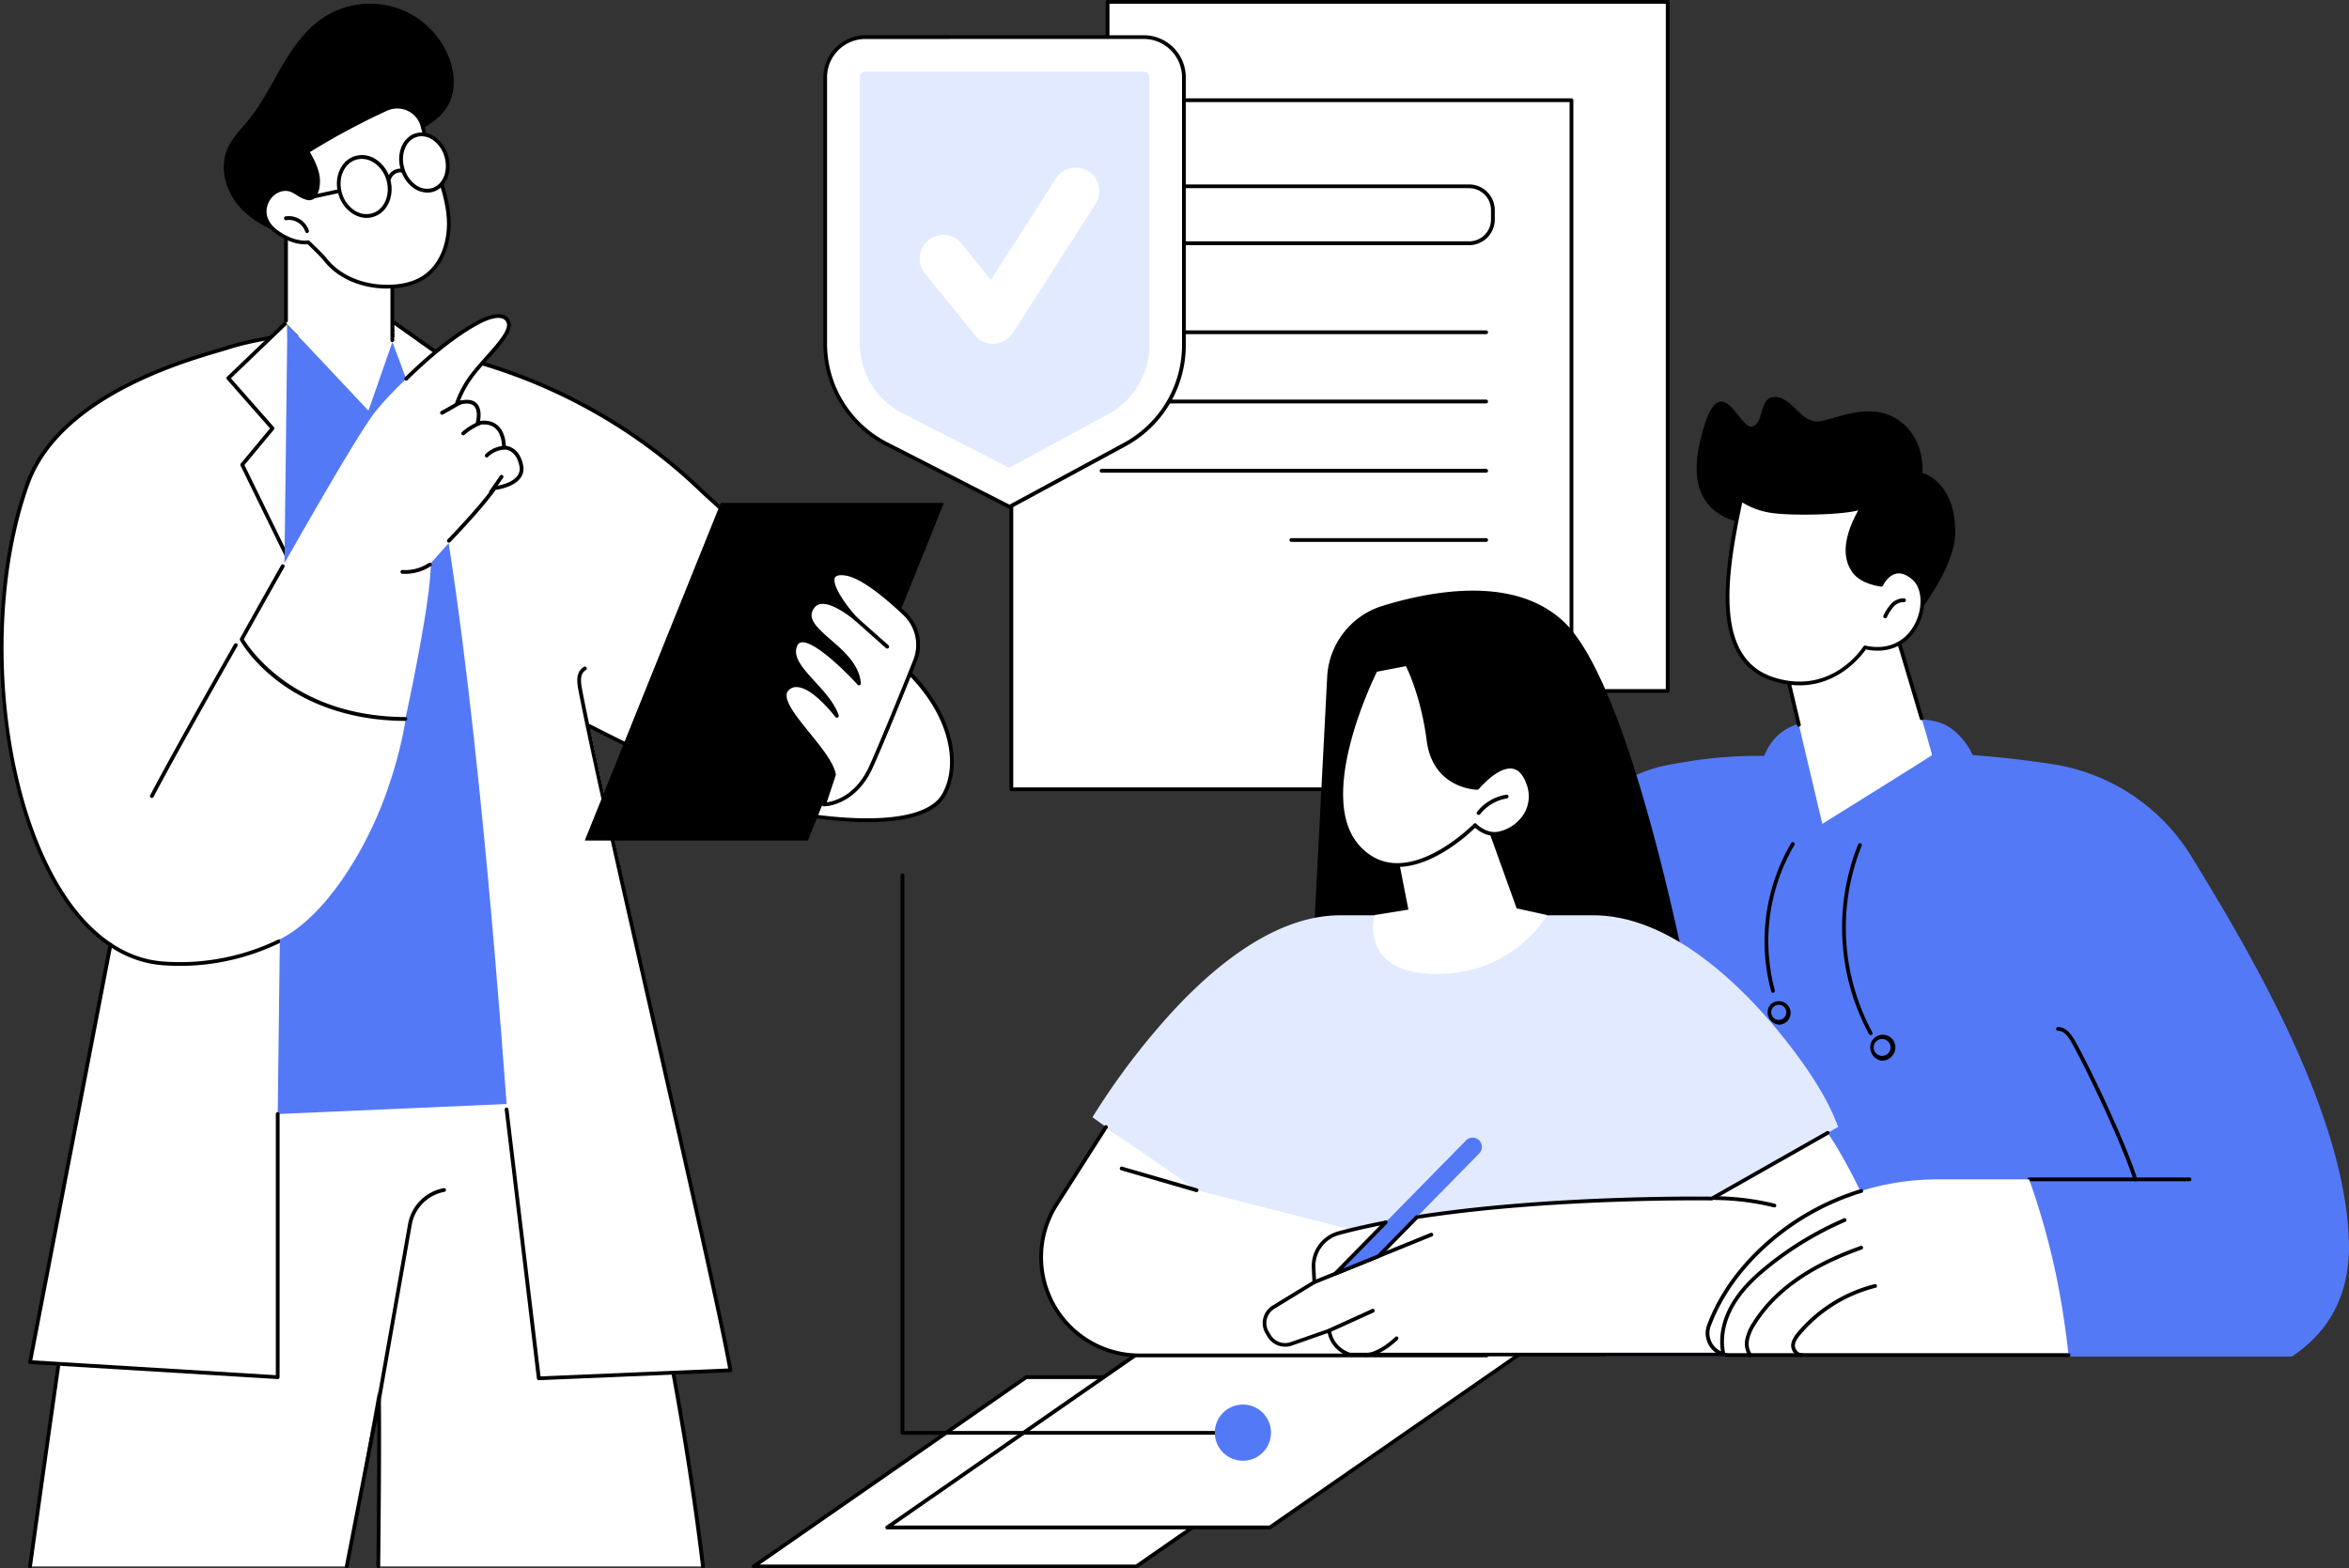
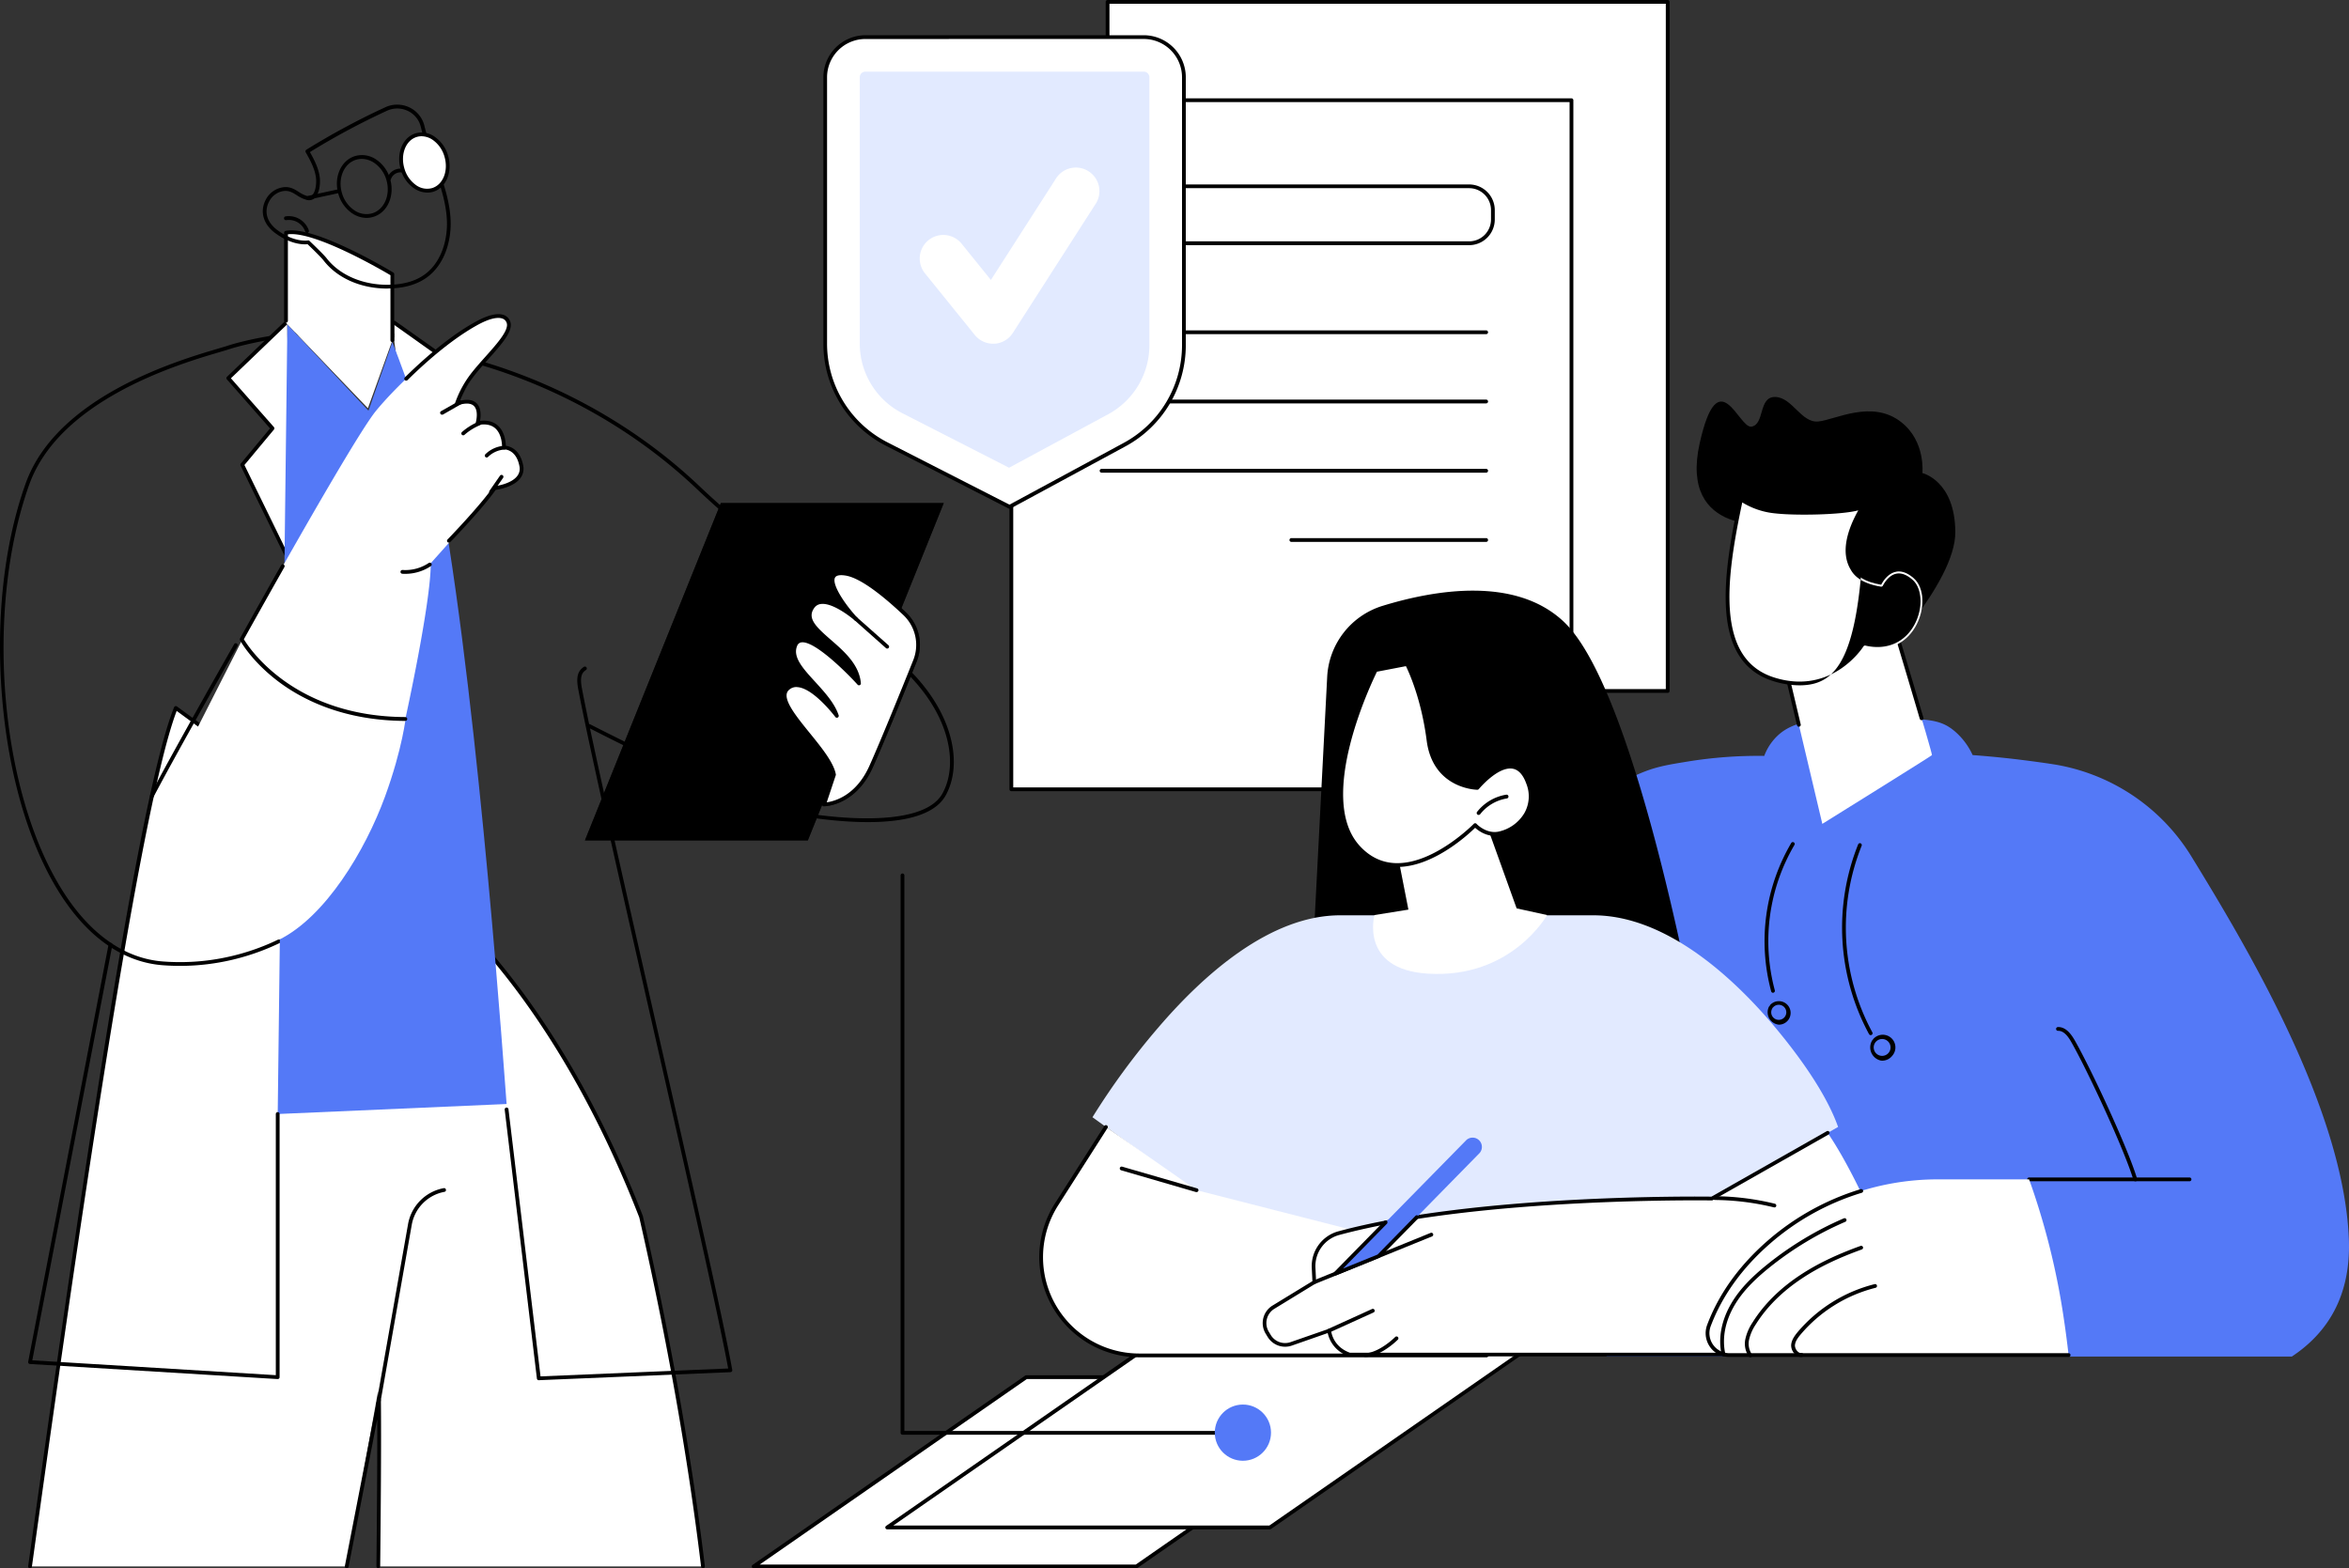
<svg xmlns="http://www.w3.org/2000/svg" viewBox="0 0 1246.02 832">
  <rect x="0" y="0" width="1246.02" height="832" fill="#333333" stroke="none" />
  <g id="b0e70bfe-124f-4e8b-968b-066825eef35d" data-name="Layer 2">
    <g id="f2a7cd24-b22e-428e-90fa-57a0b8e3ccc5" data-name="Illustration">
      <g id="a693ee69-65eb-425a-8feb-68a9c58ef272" data-name="Selling insurance">
        <rect x="587.51" y="1" width="297.11" height="365.56" transform="translate(1472.13 367.56) rotate(180)" style="fill:#fff" />
        <path d="M884.62,367.56H587.51a1,1,0,0,1-1-1V1a1,1,0,0,1,1-1H884.62a1,1,0,0,1,1,1V366.56A1,1,0,0,1,884.62,367.56Zm-296.11-2H883.62V2H588.51Z" />
        <rect x="536.47" y="53.17" width="297.11" height="365.56" transform="translate(1370.04 471.9) rotate(180)" style="fill:#fff" />
        <path d="M833.58,419.73H536.47a1,1,0,0,1-1-1V53.17a1,1,0,0,1,1-1H833.58a1,1,0,0,1,1,1V418.73A1,1,0,0,1,833.58,419.73Zm-296.11-2H832.58V54.17H537.47Z" />
        <path d="M779.29,130.06H596.91a13.62,13.62,0,0,1-13.61-13.6v-5a13.63,13.63,0,0,1,13.61-13.61H779.29a13.63,13.63,0,0,1,13.61,13.61v5A13.62,13.62,0,0,1,779.29,130.06ZM596.91,99.83a11.63,11.63,0,0,0-11.61,11.61v5a11.62,11.62,0,0,0,11.61,11.6H779.29a11.62,11.62,0,0,0,11.61-11.6v-5a11.63,11.63,0,0,0-11.61-11.61Z" />
        <path d="M788.33,177.27h-204a1,1,0,0,1,0-2h204a1,1,0,0,1,0,2Z" />
        <path d="M788.33,214h-204a1,1,0,0,1,0-2h204a1,1,0,0,1,0,2Z" />
        <path d="M788.33,250.75h-204a1,1,0,0,1,0-2h204a1,1,0,0,1,0,2Z" />
        <path d="M788.33,287.48H685a1,1,0,0,1,0-2H788.33a1,1,0,0,1,0,2Z" />
        <path d="M606.69,19.69H459A21.33,21.33,0,0,0,437.71,41V182.16a60.06,60.06,0,0,0,32.71,53.46l65.06,33.25,61-33A60,60,0,0,0,628,183.09V41A21.32,21.32,0,0,0,606.69,19.69Z" style="fill:#fff" />
        <path d="M535.47,269.87a1,1,0,0,1-.45-.11l-65-33.25a60.78,60.78,0,0,1-33.26-54.35V41A22.36,22.36,0,0,1,459,18.69H606.69A22.35,22.35,0,0,1,629,41V183.09a61,61,0,0,1-32,53.7l-61,33A1,1,0,0,1,535.47,269.87ZM459,20.69A20.35,20.35,0,0,0,438.71,41V182.16a58.8,58.8,0,0,0,32.17,52.57l64.58,33L596,235a59,59,0,0,0,31-51.94V41a20.35,20.35,0,0,0-20.32-20.33Z" />
        <path d="M478.77,219.28a41.5,41.5,0,0,1-22.71-37.12V41a3,3,0,0,1,3-3H606.69a3,3,0,0,1,3,3V183.09a41.65,41.65,0,0,1-21.88,36.68l-52.55,28.37Z" style="fill:#e2eaff" />
        <path d="M527.93,182.32l-.46,0a12.49,12.49,0,0,1-10.41-4.63L490.64,145a12.5,12.5,0,1,1,19.46-15.7l15.52,19.22L559.83,95.2a12.5,12.5,0,1,1,21,13.5l-43.57,67.92A12.51,12.51,0,0,1,527.93,182.32Z" style="fill:#fff" />
        <path d="M15.93,831C38.76,667.28,73,426.09,93.26,375.58l110.32,80.85s78.89,40.69,136.54,189.15C353.19,702.86,365.3,767.25,372.94,831H200.58V737.77L183.91,831Z" style="fill:#fff" />
        <path d="M15.93,832h-.14a1,1,0,0,1-.85-1.13c29.16-209.09,58.71-409,77.4-455.66a1,1,0,0,1,.65-.58,1,1,0,0,1,.87.15l110.26,80.81c1.35.73,20.93,11.42,46.84,39.07,24.63,26.28,60.26,73.73,90.09,150.57a.57.57,0,0,1,0,.14c14.62,64.09,26,128.24,32.84,185.52a1,1,0,0,1-2,.24c-6.85-57.19-18.18-121.24-32.78-185.24-29.69-76.43-65.09-123.63-89.57-149.76-26.52-28.32-46.27-38.7-46.47-38.8l-.13-.08L93.72,377.15C72.47,432.8,35,701.51,16.92,831.14A1,1,0,0,1,15.93,832Z" />
        <path d="M183.91,832l-.19,0a1,1,0,0,1-.79-1.17l17.14-88.28a1,1,0,0,1,1.07-.8,1,1,0,0,1,.91,1c.24,22-.08,60.08-.38,88.18a1,1,0,0,1-1,1h0a1,1,0,0,1-1-1c.26-24.18.53-55.77.45-78.1l-15.23,78.42A1,1,0,0,1,183.91,832Z" />
        <path d="M200.58,746.13l-.18,0a1,1,0,0,1-.81-1.16l16.9-95.77a23.57,23.57,0,0,1,18.79-18.85,1,1,0,1,1,.41,1.95,21.62,21.62,0,0,0-17.24,17.26L201.56,745.3A1,1,0,0,1,200.58,746.13Z" />
-         <path d="M312.55,385.12S387.27,423.63,413,429.69c13.82,3.25,75.53,14,87.76-8.32,12-21.94-1.29-63.1-53.36-89.16-12.81-22.54-45.58-43.6-77.15-73.59-36.26-34.45-84.91-61.06-139.3-72-8-1.6-16.16-8.24-24.36-9.14-49.4-5.44-85.31,6.79-85.31,6.79C108,188.69,32.5,206.33,14.5,256.93-14.19,337.61,4,464.85,58.58,501.22,56.22,517,15.93,722.59,15.93,722.59l131.38,8V591c15.4,2.06,104.2-68.75,121.4-5.31.87,13.42,17.09,145.54,17.09,145.54L387.43,727Z" style="fill:#fff" />
        <path d="M95.49,512.41c-3,0-6.15-.11-9.34-.36-20.46-1.59-39-14.35-53.66-36.9C15.87,449.55,4.76,412.57,1.2,371S2,289,13.56,256.6c16.51-46.41,81.06-65.44,102.27-71.7,2.21-.65,4-1.17,5.17-1.57.35-.12,36.68-12.23,85.74-6.83,4.58.5,9.12,2.71,13.52,4.85,3.79,1.85,7.37,3.59,10.92,4.3C283.32,196.12,333,221.78,371,257.9c11.12,10.56,22.19,19.85,32.9,28.84,19.23,16.13,35.85,30.07,44.28,44.71,38.61,19.41,51.17,44,55.23,57,3.88,12.43,3.28,24.29-1.71,33.41-14,25.6-88.13,9-88.87,8.81-25.59-6-100-44.27-100.72-44.66a1,1,0,0,1,.91-1.77c.75.38,74.91,38.53,100.27,44.48,18.93,4.46,75.5,12.57,86.66-7.82,4.72-8.64,5.27-19.95,1.55-31.86-6.76-21.59-26.62-42-54.49-55.92a1,1,0,0,1-.42-.4c-8.2-14.43-24.78-28.34-44-44.44-10.74-9-21.83-18.32-33-28.92-37.75-35.87-87-61.34-138.81-71.73-3.81-.77-7.67-2.65-11.41-4.47-4.24-2.07-8.62-4.2-12.86-4.67-48.62-5.34-84.52,6.63-84.88,6.75-1.26.41-3,.93-5.25,1.59-21,6.18-84.78,25-100.94,70.45C-8.37,324.23,0,421.48,34.17,474.06c14.29,22,32.32,34.46,52.14,36,44.58,3.46,74.54-19.33,74.84-19.56a1,1,0,0,1,1.4.17,1,1,0,0,1-.17,1.41C162.09,492.29,135.66,512.41,95.49,512.41Z" />
        <polygon points="310.26 445.86 428.51 445.86 500.61 266.89 382.36 266.89 310.26 445.86" />
        <path d="M442.37,410.9l-5.29,15.86s16-.11,24.91-19.88c5.94-13.14,16.73-39.8,23.31-56.22a22.87,22.87,0,0,0-5.48-25.13c-9.29-8.8-22.4-19.81-31.13-21.21-14.78-2.37-3.1,14.89,5.24,23.95,0,0-16.87-14.72-22.86-6.37-9,12.5,23,21.07,24.52,40.62,0,0-28.9-31.94-33.75-20.23-4.69,11.31,17.18,22.84,22,37.44,0,0-17.16-23-26.17-14.3C409.31,373.47,439.76,397,442.37,410.9Z" style="fill:#fff" />
        <path d="M437.08,427.76a1,1,0,0,1-.81-.41,1,1,0,0,1-.14-.91l5.21-15.6c-1.22-5.73-7.39-13.34-13.36-20.7-8.44-10.4-16.41-20.23-11-25.43a7.73,7.73,0,0,1,6.24-2.2c5.3.43,11.22,5.38,15.49,9.77a104.1,104.1,0,0,0-7.81-9.21c-6.64-7.26-12.91-14.12-10-21.17a4.8,4.8,0,0,1,3.69-3.11c7.69-1.34,23.33,14.17,29.42,20.58-2-7.5-8.73-13.33-14.72-18.54-7.3-6.36-14.2-12.35-9.06-19.52a6.94,6.94,0,0,1,5-2.92c4-.46,8.88,1.87,12.74,4.29-4.17-5.5-9-13.24-6.85-17.25,1.1-2,3.69-2.74,7.7-2.1,8.94,1.43,22.15,12.47,31.66,21.47A23.75,23.75,0,0,1,486.23,351c-6.12,15.27-17.28,42.88-23.33,56.26-9.11,20.13-25.14,20.46-25.82,20.47Zm-14.61-63.28a5.7,5.7,0,0,0-4.1,1.67c-4.09,3.93,3.67,13.49,11.16,22.73,6.22,7.66,12.65,15.59,13.82,21.84a1.05,1.05,0,0,1,0,.5l-4.81,14.42c4-.54,15.45-3.46,22.56-19.18,6-13.34,17.19-40.92,23.3-56.17a21.78,21.78,0,0,0-5.23-24c-9.31-8.81-22.17-19.59-30.61-20.94-2.11-.34-4.81-.43-5.62,1.07-1.79,3.33,4.57,13.4,11.75,21.21a1,1,0,0,1-1.39,1.43c-.11-.09-10.93-9.44-17.78-8.64a4.9,4.9,0,0,0-3.61,2.1c-3.88,5.41.79,9.92,8.74,16.84,7.12,6.19,15.18,13.2,16,23.12a1,1,0,0,1-1.74.75c-6-6.64-23.09-23.59-29.9-22.43a2.81,2.81,0,0,0-2.19,1.91c-2.43,5.87,3.16,12,9.63,19.05,5,5.51,10.26,11.22,12.41,17.69a1,1,0,0,1-.49,1.21,1,1,0,0,1-1.26-.29c-.12-.15-11.41-15.12-20-15.83Z" />
        <path d="M470.62,344.08a1,1,0,0,1-.66-.25L453.26,329a1,1,0,1,1,1.33-1.49l16.7,14.81a1,1,0,0,1,.08,1.41A1,1,0,0,1,470.62,344.08Z" />
        <path d="M285.8,732.23a1,1,0,0,1-1-.88L267.72,588.7a1,1,0,1,1,2-.23l17,141.72L386.25,726c-4.81-26.7-22.8-105.87-40.21-182.47-16.67-73.36-33.91-149.22-39.32-177.94-1.18-6.24-.31-9.66,3-11.81a1,1,0,0,1,1.09,1.68c-2.18,1.41-3.3,3.54-2.13,9.76,5.41,28.68,22.64,104.52,39.31,177.87,17.66,77.73,35.93,158.1,40.43,183.69a1,1,0,0,1-.95,1.17l-101.63,4.26Z" />
        <g style="opacity:0.6">
          <polygon points="310.26 445.86 428.51 445.86 500.61 266.89 382.36 266.89 310.26 445.86" />
          <path d="M442.37,410.9l-5.29,15.86s16-.11,24.91-19.88c5.94-13.14,16.73-39.8,23.31-56.22a22.87,22.87,0,0,0-5.48-25.13c-9.29-8.8-22.4-19.81-31.13-21.21-14.78-2.37-3.1,14.89,5.24,23.95,0,0-16.87-14.72-22.86-6.37-9,12.5,23,21.07,24.52,40.62,0,0-28.9-31.94-33.75-20.23-4.69,11.31,17.18,22.84,22,37.44,0,0-17.16-23-26.17-14.3C409.31,373.47,439.76,397,442.37,410.9Z" style="fill:#fff" />
          <path d="M437.08,427.76a1,1,0,0,1-.81-.41,1,1,0,0,1-.14-.91l5.21-15.6c-1.22-5.73-7.39-13.34-13.36-20.7-8.44-10.4-16.41-20.23-11-25.43a7.73,7.73,0,0,1,6.24-2.2c5.3.43,11.22,5.38,15.49,9.77a104.1,104.1,0,0,0-7.81-9.21c-6.64-7.26-12.91-14.12-10-21.17a4.8,4.8,0,0,1,3.69-3.11c7.69-1.34,23.33,14.17,29.42,20.58-2-7.5-8.73-13.33-14.72-18.54-7.3-6.36-14.2-12.35-9.06-19.52a6.94,6.94,0,0,1,5-2.92c4-.46,8.88,1.87,12.74,4.29-4.17-5.5-9-13.24-6.85-17.25,1.1-2,3.69-2.74,7.7-2.1,8.94,1.43,22.15,12.47,31.66,21.47A23.75,23.75,0,0,1,486.23,351c-6.12,15.27-17.28,42.88-23.33,56.26-9.11,20.13-25.14,20.46-25.82,20.47Zm-14.61-63.28a5.7,5.7,0,0,0-4.1,1.67c-4.09,3.93,3.67,13.49,11.16,22.73,6.22,7.66,12.65,15.59,13.82,21.84a1.05,1.05,0,0,1,0,.5l-4.81,14.42c4-.54,15.45-3.46,22.56-19.18,6-13.34,17.19-40.92,23.3-56.17a21.78,21.78,0,0,0-5.23-24c-9.31-8.81-22.17-19.59-30.61-20.94-2.11-.34-4.81-.43-5.62,1.07-1.79,3.33,4.57,13.4,11.75,21.21a1,1,0,0,1-1.39,1.43c-.11-.09-10.93-9.44-17.78-8.64a4.9,4.9,0,0,0-3.61,2.1c-3.88,5.41.79,9.92,8.74,16.84,7.12,6.19,15.18,13.2,16,23.12a1,1,0,0,1-1.74.75c-6-6.64-23.09-23.59-29.9-22.43a2.81,2.81,0,0,0-2.19,1.91c-2.43,5.87,3.16,12,9.63,19.05,5,5.51,10.26,11.22,12.41,17.69a1,1,0,0,1-.49,1.21,1,1,0,0,1-1.26-.29c-.12-.15-11.41-15.12-20-15.83Z" />
          <path d="M470.62,344.08a1,1,0,0,1-.66-.25L453.26,329a1,1,0,1,1,1.33-1.49l16.7,14.81a1,1,0,0,1,.08,1.41A1,1,0,0,1,470.62,344.08Z" />
        </g>
        <polygon points="152.33 171.56 121.1 200.65 144.56 227.27 128.5 246.58 154.8 300.41 152.33 171.56" style="fill:#fff" />
        <path d="M154.81,301.41a1,1,0,0,1-.9-.56L127.6,247a1,1,0,0,1,.13-1.08l15.51-18.65-22.89-26a1,1,0,0,1,.06-1.39L151,170.58A1,1,0,0,1,152.4,172l-29.91,28.69,22.82,25.9a1,1,0,0,1,0,1.3l-15.65,18.81,26,53.25a1,1,0,0,1-.46,1.34A1,1,0,0,1,154.81,301.41Z" />
        <polygon points="209.18 172.12 250.91 199.36 232.4 229.64 251.55 245.88 225.47 304.1 209.18 181.25 209.18 172.12" style="fill:#fff" />
        <path d="M226.52,301.41a1,1,0,0,1-.42-.09,1,1,0,0,1-.49-1.33l24.71-53.84L231.75,230.4a1,1,0,0,1-.26-1.17l14-31L208.6,172a1,1,0,0,1,1.16-1.63L247.36,197a1,1,0,0,1,.34,1.23l-14.08,31.11,18.58,15.75a1,1,0,0,1,.26,1.18l-25,54.54A1,1,0,0,1,226.52,301.41Z" />
        <path d="M147.31,591l5.13-418.88,43,45.75,12.69-36.36s20.49,51.66,26.36,85.38c20.28,116.5,33.22,306.72,34.24,318.8Z" style="fill:#5479f7" />
        <path d="M80.57,433.61l52.13-102.5,82.65,48.7s-1.72,17.07-11.14,42.83c-10.47,28.64-31.61,63.79-56.25,75.93Z" style="fill:#fff" />
        <path d="M80.57,423.34a.93.93,0,0,1-.46-.12,1,1,0,0,1-.43-1.35c13.14-25.09,44.19-79.56,44.51-80.1a1,1,0,1,1,1.73,1c-.31.55-31.34,55-44.46,80A1,1,0,0,1,80.57,423.34Z" />
        <path d="M215,381.45s13.63-61.78,13.49-82.68c0,0,26.76-29.53,33.88-39.83,0,0,16.1-1.76,14.15-11.86s-9.21-9.66-9.21-9.66.79-15.71-14-12.92c0,0,4.43-15.31-10.94-10.42a54.62,54.62,0,0,1,9.14-16.37c8-10,20.33-20.92,18.18-26.79-1.38-3.76-6.52-5.24-17.69,1.06-17.38,9.8-41.8,32.75-52.66,46.11C186.79,233.56,128.2,339.2,128.2,339.2S150.88,381.19,215,381.45Z" style="fill:#fff" />
        <path d="M238.12,287.89a1,1,0,0,1-.72-1.69c.17-.18,17.15-17.71,24.14-27.83a1,1,0,0,1,.71-.42c.09,0,8.88-1,12.19-5.52a6.25,6.25,0,0,0,1.08-5.16c-1.76-9.14-8.09-8.85-8.15-8.86a.94.94,0,0,1-.77-.28,1,1,0,0,1-.29-.76c0-.07.27-6.77-3.65-10.19-2.15-1.87-5.23-2.44-9.14-1.7a1,1,0,0,1-1.15-1.26c0-.06,1.75-6.21-1-8.86-1.59-1.55-4.52-1.66-8.7-.33a1,1,0,0,1-1-.24,1,1,0,0,1-.26-1,55.23,55.23,0,0,1,9.32-16.71c2.07-2.58,4.45-5.25,6.75-7.83,6.23-7,12.67-14.19,11.27-18a3.6,3.6,0,0,0-2.23-2.24c-2-.73-6.05-.67-14,3.83C241.6,179,229,189,216.17,201.64a1,1,0,0,1-1.42,0,1,1,0,0,1,0-1.41c13-12.8,25.7-22.87,36.77-29.11,6.94-3.91,12.22-5.25,15.7-4a5.61,5.61,0,0,1,3.42,3.44c1.81,4.91-4.43,11.91-11.65,20-2.29,2.56-4.65,5.21-6.69,7.76A56.41,56.41,0,0,0,244,212.59c4-.93,6.93-.49,8.8,1.34,2.62,2.55,2.25,7,1.84,9.36,3.87-.45,7,.35,9.35,2.39,3.71,3.24,4.26,8.6,4.33,10.81,2.27.3,7.55,1.94,9.18,10.4a8.29,8.29,0,0,1-1.44,6.73c-3.4,4.61-11.13,6-13.12,6.26-7.23,10.29-23.92,27.53-24.09,27.71A1,1,0,0,1,238.12,287.89Z" />
        <path d="M215,382.45h0c-33.4-.13-55.44-11.73-68.05-21.43-13.69-10.54-19.39-20.91-19.62-21.35a1,1,0,0,1,0-1c.1-.17,9.7-17.48,21.78-38.79a1,1,0,0,1,1.37-.38,1,1,0,0,1,.37,1.36c-10.93,19.3-19.84,35.31-21.49,38.29,2.74,4.56,26.55,41,85.65,41.26a1,1,0,0,1,0,2Z" />
        <path d="M215,304.43c-.54,0-1.08,0-1.62-.05a1,1,0,0,1,.13-2,22.43,22.43,0,0,0,13.92-3.71,1,1,0,0,1,1.39.27,1,1,0,0,1-.28,1.39A24.46,24.46,0,0,1,215,304.43Z" />
        <path d="M260.48,261.94a1,1,0,0,1-.82-1.57l5.55-8a1,1,0,0,1,1.65,1.14l-5.56,8A1,1,0,0,1,260.48,261.94Z" />
        <path d="M258.16,242.71a1,1,0,0,1-.71-.3,1,1,0,0,1,0-1.41,15.71,15.71,0,0,1,10.06-4.51,1,1,0,0,1,1.05.94,1,1,0,0,1-.94,1.06,13.7,13.7,0,0,0-8.75,3.92A1,1,0,0,1,258.16,242.71Z" />
        <path d="M245.72,230.94a1,1,0,0,1-.66-1.75,31.69,31.69,0,0,1,8.89-5.52,1,1,0,0,1,1.31.55,1,1,0,0,1-.55,1.3,29.89,29.89,0,0,0-8.33,5.17A1,1,0,0,1,245.72,230.94Z" />
        <path d="M234.47,220a1,1,0,0,1-.87-.51,1,1,0,0,1,.37-1.36l9.74-5.54a1,1,0,0,1,1,1.74L235,219.9A1,1,0,0,1,234.47,220Z" />
        <path d="M147.31,731.61h-.06l-131.38-8a1,1,0,0,1-.92-1.18L57.6,501a1,1,0,0,1,2,.38L17.13,721.67l129.18,7.88V591a1,1,0,0,1,2,0V730.61a1,1,0,0,1-.31.73A1,1,0,0,1,147.31,731.61Z" />
        <path d="M151.71,123.49V171.3l43.45,45.29,13-36.1v-35S166.66,120.39,151.71,123.49Z" style="fill:#fff" />
        <path d="M208.11,181.49a1,1,0,0,1-1-1V146c-4.58-2.72-40.26-23.55-54.4-21.69v45.88a1,1,0,0,1-2,0V123.49a1,1,0,0,1,.8-1c15.16-3.13,55.41,21.07,57.12,22.1a1,1,0,0,1,.48.85v35A1,1,0,0,1,208.11,181.49Z" />
-         <path d="M126.34,108.89c-6.85-8.22-9.93-20.14-5.69-30,2.51-5.82,7.21-10.34,11.2-15.25,7.06-8.69,12.05-18.84,17.7-28.52S161.78,16,171,9.71a45,45,0,0,1,66.82,20c3.55,8.54,4.25,18.81-.49,26.75-5.32,8.9-15.87,12.86-24.72,18.27C200.47,82.14,190.91,92.93,181,103a153.64,153.64,0,0,1-15.46,14.07,78.86,78.86,0,0,1-8.82,5.91c-3.81,2.18-5.3,1.68-9.39.09C139.39,120,131.83,115.48,126.34,108.89Z" />
-         <path d="M168.61,94.42c-.57-5.06-3.11-9.65-5.59-14.09A382.37,382.37,0,0,1,204.8,57.85a13.89,13.89,0,0,1,19.37,9.32,143.92,143.92,0,0,0,5.12,16.47c3.91,10.78,8.19,21.67,8.72,33.12S234.54,140.6,225,147c-5.49,3.68-12.26,5-18.87,5.11-12.72.18-26-4.47-33.8-14.56-1.63-2.13-8.86-9-8.86-9S156.27,130,146.72,123c-6-4.34-8.21-10.65-4.66-17a11.35,11.35,0,0,1,7.08-5.42c6.17-1.58,8.59,3.18,13.75,4.46S169,98.08,168.61,94.42Z" style="fill:#fff" />
        <path d="M205.39,153.08c-14,0-26.61-5.56-33.83-15-1.37-1.78-6.95-7.14-8.41-8.53-1.9.2-8.59.35-17-5.77-6.66-4.84-8.55-11.84-4.94-18.28a12.33,12.33,0,0,1,7.7-5.9c4.27-1.09,7,.58,9.54,2.2a16.43,16.43,0,0,0,4.71,2.26,2.42,2.42,0,0,0,2.37-.5c1.94-1.69,2.4-6.42,2.1-9.08-.55-4.93-3.16-9.6-5.47-13.71a1,1,0,0,1,.35-1.34,385.19,385.19,0,0,1,41.89-22.54,15,15,0,0,1,12.92.16,14.6,14.6,0,0,1,7.84,9.84,141.7,141.7,0,0,0,5.09,16.36l.91,2.5c3.63,9.93,7.37,20.2,7.86,30.92.48,10.36-2.8,24-13.42,31.08-5.06,3.39-11.59,5.16-19.41,5.28Zm-41.9-25.54a1,1,0,0,1,.69.28c.3.28,7.3,6.93,9,9.09,7,9.07,19.33,14.36,33,14.17,7.43-.11,13.59-1.77,18.33-4.94,9.93-6.65,13-19.51,12.54-29.33-.48-10.41-4.17-20.53-7.75-30.32l-.91-2.5a146,146,0,0,1-5.16-16.6,12.56,12.56,0,0,0-6.78-8.49,13,13,0,0,0-11.19-.14,381.67,381.67,0,0,0-40.86,21.92c2.27,4.07,4.68,8.64,5.24,13.63h0c.33,3-.13,8.49-2.77,10.81a4.47,4.47,0,0,1-4.18.93,18.06,18.06,0,0,1-5.28-2.51c-2.43-1.52-4.54-2.83-8-2a10.38,10.38,0,0,0-6.46,5c-3.12,5.56-1.48,11.43,4.38,15.68,9,6.56,15.93,5.36,16,5.35Z" />
        <path d="M162.93,123.64a1,1,0,0,1-1-.71,9.17,9.17,0,0,0-10.08-6.14,1,1,0,0,1-.37-2,11.24,11.24,0,0,1,12.36,7.53,1,1,0,0,1-.67,1.24A.93.93,0,0,1,162.93,123.64Z" />
        <path d="M194.48,115.6a13.84,13.84,0,0,1-7.63-2.4A18.37,18.37,0,0,1,179.52,103c-2.65-8.9,1.34-18,8.89-20.22a13.23,13.23,0,0,1,11.17,1.88,18.41,18.41,0,0,1,7.33,10.17h0c2.65,8.9-1.34,18-8.89,20.22A12.24,12.24,0,0,1,194.48,115.6Zm-2.54-31.3a10.29,10.29,0,0,0-3,.43c-6.49,1.93-9.88,9.89-7.54,17.73a16.37,16.37,0,0,0,6.51,9.07,11.3,11.3,0,0,0,9.5,1.64c6.49-1.94,9.87-9.9,7.54-17.74a16.37,16.37,0,0,0-6.52-9.07A11.89,11.89,0,0,0,191.94,84.3Z" />
        <path d="M236.7,82.77c2.38,8-.86,16.07-7.26,18s-13.52-3-15.91-11.08.86-16.07,7.26-18S234.31,74.74,236.7,82.77Z" style="fill:#fff" />
        <path d="M226.62,102.16a12.6,12.6,0,0,1-7.21-2.4,18.18,18.18,0,0,1-6.84-9.8c-2.54-8.54,1-17.17,7.93-19.23a11.91,11.91,0,0,1,10.32,2,18.18,18.18,0,0,1,6.84,9.8h0c2.54,8.54-1,17.17-7.94,19.23A10.92,10.92,0,0,1,226.62,102.16Zm-3-29.88a8.75,8.75,0,0,0-2.53.37c-5.85,1.74-8.81,9.25-6.58,16.74a16.22,16.22,0,0,0,6.06,8.73,9.94,9.94,0,0,0,8.6,1.67c5.86-1.74,8.82-9.25,6.59-16.74h0a16.24,16.24,0,0,0-6.07-8.73A10.61,10.61,0,0,0,223.6,72.28Z" />
        <path d="M206.44,95.73a.87.87,0,0,1-.28,0,1,1,0,0,1-.68-1.24,7.28,7.28,0,0,1,8.16-4.94,1,1,0,0,1,.79,1.18,1,1,0,0,1-1.18.78A5.3,5.3,0,0,0,207.4,95,1,1,0,0,1,206.44,95.73Z" />
        <path d="M163.81,105.87a1,1,0,0,1-.21-2l15.88-3.46a1,1,0,1,1,.42,1.95L164,105.84A.78.78,0,0,1,163.81,105.87Z" />
        <polygon points="602.79 831 399.81 831 544.35 730.61 747.33 730.61 602.79 831" style="fill:#fff" />
        <path d="M602.79,832h-203a1,1,0,0,1-.57-1.82L543.78,729.79a.94.94,0,0,1,.57-.18h203a1,1,0,0,1,1,.7,1,1,0,0,1-.39,1.12L603.37,831.82A1,1,0,0,1,602.79,832ZM403,830H602.48l141.66-98.39H544.66Z" />
        <polygon points="673.61 810.33 470.62 810.33 615.16 709.95 818.14 709.95 673.61 810.33" style="fill:#fff" />
        <path d="M673.61,811.33h-203a1,1,0,0,1-.95-.7,1,1,0,0,1,.38-1.12L614.59,709.12a1,1,0,0,1,.57-.17h203a1,1,0,0,1,.57,1.82L674.18,811.16A1.06,1.06,0,0,1,673.61,811.33Zm-199.8-2H673.29L815,711H615.47Z" />
        <path d="M1215.69,719.67c18.89-12.5,31.45-32.09,30.25-62.38-2.73-68.89-53.84-154.51-83.35-202.66a105.24,105.24,0,0,0-73.27-49.15c-8.75-1.37-20.37-2.76-20.37-2.76-9.73-1.13-17.64-1.78-22.57-2.14a36.81,36.81,0,0,0-9.66-12.78c-9.85-8.21-18.63-6-61.76-6.92a59.58,59.58,0,0,0-17,2c-4.73,1.28-9.69,2.68-14.42,6.84a28.39,28.39,0,0,0-7.7,11.29,233.88,233.88,0,0,0-41.13,3.08c-8.17,1.34-14.67,2.34-21.71,5a83,83,0,0,0-37.33,28.22c-48.78,65.91-85.28,174.49-85.28,174.49l102,107.83Z" style="fill:#5479f7" />
        <path d="M1161.43,626.67h-85.11a1,1,0,0,1,0-2h85.11a1,1,0,0,1,0,2Z" />
        <path d="M1132.66,626.67a1,1,0,0,1-1-.72c-4.9-16.34-24.39-58.1-32.92-73.08-1.5-2.65-3.88-6.16-7.09-6a1,1,0,0,1-1-1,1,1,0,0,1,1-1c4.29-.13,7.14,4,8.9,7.06,8.57,15,28.16,57,33.1,73.5a1,1,0,0,1-.67,1.24A1,1,0,0,1,1132.66,626.67Z" />
        <path d="M992.3,549.14a1,1,0,0,1-.88-.52A118.8,118.8,0,0,1,985.63,448a1,1,0,1,1,1.85.75,116.75,116.75,0,0,0,5.7,98.92,1,1,0,0,1-.88,1.48Z" />
        <path d="M998.55,562.7a7.34,7.34,0,0,1-.81-.05,7.15,7.15,0,0,1-4.6-10.78,1.29,1.29,0,0,0,.46-.57,6.71,6.71,0,1,1,10.21,8.71A6.84,6.84,0,0,1,998.55,562.7Zm-3.67-9.89a1,1,0,0,1-.12.23,4.47,4.47,0,1,0,.33-.4A1.73,1.73,0,0,1,994.88,552.81Z" />
        <path d="M940.52,526.68a1,1,0,0,1-1-.73,102.83,102.83,0,0,1,10.57-78.62,1,1,0,1,1,1.72,1,100.75,100.75,0,0,0-10.36,77.06,1,1,0,0,1-.7,1.23Z" />
        <path d="M943.77,543.59h-.3a6.62,6.62,0,0,1-5.16-9.48,1,1,0,0,1,.41-.39,1,1,0,0,1,.23-.53,6.24,6.24,0,1,1,4.82,10.41Zm-3.6-8.88a.89.89,0,0,1-.12.38,4,4,0,1,0,.43-.62A.9.9,0,0,1,940.17,534.71Z" />
        <path d="M940.76,278s-50.26,6.92-39.18-42.8c10-44.71,20.75-7.79,27.45-8.86,7.21-1.16,3.55-15.91,12.62-15.74s13.8,13.91,22.88,13,28.51-11.84,44,.37c13,10.21,11.2,27,11.2,27s17.31,4,17.46,31.31-43.49,71.6-43.49,71.6Z" />
        <path d="M946.1,350.27l20.55,86.8s57.73-35.91,58.15-36.47-22.34-76.05-22.34-76.05S993.63,302.73,946.1,350.27Z" style="fill:#fff" />
        <path d="M954.22,385.54a1,1,0,0,1-1-.77l-8.11-34.27a1,1,0,0,1,.27-.94c28.17-28.18,43.1-32.27,50.67-30.72,5.55,1.12,7.24,5.16,7.31,5.34.14.42,10.36,34.32,16.9,56.6a1,1,0,0,1-1.92.56c-6.54-22.27-16.76-56.16-16.86-56.5,0,0-1.39-3.17-5.9-4.06-7.06-1.39-21.18,2.68-48.39,29.8l8,33.73a1,1,0,0,1-.74,1.2Z" />
        <path d="M989.3,343.45s-16.66,27-48.52,16.88-26.63-51.72-17.28-95.42c4.41,3,10,5.44,18.32,6.4,14.23,1.64,44.49.26,46.35-2.79-7.13,11.7-11,24.21-5.56,33.17,2.09,3.87,6.63,7.1,15.27,8.51,0,0,6.15-13.22,17.3-3.4S1016.8,349.81,989.3,343.45Z" style="fill:#fff" />
-         <path d="M954.59,363.57a46.79,46.79,0,0,1-14.11-2.28c-33.38-10.56-26.77-55.4-18-96.59a1,1,0,0,1,.61-.72,1,1,0,0,1,.93.1,38.4,38.4,0,0,0,17.88,6.24c15.18,1.75,43.51-.07,45.38-2.33A1,1,0,0,1,989,269h0c-5.73,9.41-11.35,22.62-5.55,32.13,2.16,4,6.82,6.65,13.86,7.92.93-1.66,3.65-5.8,8.11-6.73,3.33-.7,6.83.55,10.4,3.69,5.76,5.08,6.51,16.39,1.71,25.74-5.43,10.56-15.79,15.3-27.8,12.78C987.46,347.86,975.43,363.57,954.59,363.57Zm-30.41-97c-8.48,39.94-14.51,82.9,16.9,92.84,30.76,9.73,47.21-16.19,47.37-16.46a1,1,0,0,1,1.08-.45c11.34,2.63,21.15-1.71,26.24-11.59,4.4-8.58,3.85-18.82-1.26-23.33-3.07-2.7-6-3.79-8.66-3.23-4.52.94-7,6.25-7.06,6.3a1,1,0,0,1-1.07.57c-8.09-1.32-13.47-4.36-16-9-5.74-9.42-1.37-21.87,4-31.48-9,2.44-33.45,2.83-44,1.62A40.89,40.89,0,0,1,924.18,266.54Z" />
+         <path d="M954.59,363.57a46.79,46.79,0,0,1-14.11-2.28c-33.38-10.56-26.77-55.4-18-96.59a1,1,0,0,1,.61-.72,1,1,0,0,1,.93.1,38.4,38.4,0,0,0,17.88,6.24c15.18,1.75,43.51-.07,45.38-2.33A1,1,0,0,1,989,269h0C987.46,347.86,975.43,363.57,954.59,363.57Zm-30.41-97c-8.48,39.94-14.51,82.9,16.9,92.84,30.76,9.73,47.21-16.19,47.37-16.46a1,1,0,0,1,1.08-.45c11.34,2.63,21.15-1.71,26.24-11.59,4.4-8.58,3.85-18.82-1.26-23.33-3.07-2.7-6-3.79-8.66-3.23-4.52.94-7,6.25-7.06,6.3a1,1,0,0,1-1.07.57c-8.09-1.32-13.47-4.36-16-9-5.74-9.42-1.37-21.87,4-31.48-9,2.44-33.45,2.83-44,1.62A40.89,40.89,0,0,1,924.18,266.54Z" />
        <path d="M1000,328a1,1,0,0,1-.46-.11,1,1,0,0,1-.43-1.35,24.46,24.46,0,0,1,3.94-6.1,9,9,0,0,1,7-3,1,1,0,0,1-.15,2,7.08,7.08,0,0,0-5.41,2.41,23.19,23.19,0,0,0-3.6,5.63A1,1,0,0,1,1000,328Z" />
        <path d="M695.26,528.24,704,359.14a41.68,41.68,0,0,1,29.38-37.73c28-8.58,70.4-15.68,96,8.31C870,367.89,903,560.16,903,560.16Z" />
        <path d="M894,682.85H640.23V636.51L579.5,592.7a379.67,379.67,0,0,1,34.73-47.36c24.17-28.27,59.49-59.76,96.69-59.76H845.18c38.09,0,74.18,32.26,98.32,61.71,13.2,16.1,25.69,34.2,31.52,50.57l-81,46Z" style="fill:#e2eaff" />
        <path d="M560.45,638.92l26.21-41.06,48.06,33.55,136,34.76,17.89,52.89H604.38C563.23,719.06,538.32,673.61,560.45,638.92Z" style="fill:#fff" />
        <path d="M788.58,720.06H604.38a53.11,53.11,0,0,1-44.77-81.68l26.21-41.06a1,1,0,0,1,1.68,1.08l-26.2,41.06a51.1,51.1,0,0,0,43.08,78.6H787.19l-17.45-51.57a1,1,0,0,1,1.9-.64l17.89,52.89a1,1,0,0,1-.95,1.32Z" />
        <path d="M634.72,632.41a1,1,0,0,1-.28,0L594.7,620.85a1,1,0,1,1,.56-1.92L635,630.45a1,1,0,0,1,.68,1.24A1,1,0,0,1,634.72,632.41Z" />
        <path d="M673.35,708.87a9.89,9.89,0,0,0,11.61,4l20.13-7s.68,9.15,10.81,12.71H982a55.23,55.23,0,0,0,15.12-64.14c-8.51-19.76-18.09-39.37-27.63-53.44l-61.43,34.85s-122.44-2.07-198,18.38a18.06,18.06,0,0,0-13.27,18.32l.39,7.68-21.68,13.25a9.9,9.9,0,0,0-3.19,13.76Z" style="fill:#fff" />
        <path d="M982,719.57H715.9a1,1,0,0,1-.33-.06,16.59,16.59,0,0,1-11.28-12.31l-19,6.64a10.85,10.85,0,0,1-12.77-4.43l-1-1.65A10.87,10.87,0,0,1,675,692.62l21.17-12.94-.35-7.09a19.12,19.12,0,0,1,14-19.33c73.14-19.79,191.48-18.51,198-18.42L969,600.12a1,1,0,0,1,1.36.37,1,1,0,0,1-.38,1.37l-61.43,34.85a1,1,0,0,1-.51.13c-1.22,0-123.16-1.83-197.74,18.35a17.13,17.13,0,0,0-12.54,17.3l.39,7.68a1,1,0,0,1-.48.9L676,694.32a8.89,8.89,0,0,0-2.86,12.37l1,1.65A8.87,8.87,0,0,0,684.63,712l20.13-7a1,1,0,0,1,1.33.87c0,.34.77,8.46,10,11.78H981.65a54.19,54.19,0,0,0,14.57-62.75,1,1,0,0,1,1.84-.79,56.19,56.19,0,0,1-15.39,65.3A1,1,0,0,1,982,719.57Z" />
        <path d="M724.14,719.86a1,1,0,0,1,0-2c5,0,11.61-4.34,16-8.63a1,1,0,0,1,1.39,1.43C737.2,714.9,730,719.86,724.14,719.86Z" />
        <path d="M697.17,681.22a1,1,0,0,1-.38-1.92l62.09-25.24a1,1,0,0,1,1.3.55,1,1,0,0,1-.55,1.31l-62.09,25.23A1,1,0,0,1,697.17,681.22Z" />
        <path d="M705.09,706.86a1,1,0,0,1-.91-.58,1,1,0,0,1,.5-1.33l23.12-10.51a1,1,0,0,1,1.32.49,1,1,0,0,1-.49,1.33l-23.12,10.51A1.06,1.06,0,0,1,705.09,706.86Z" />
        <path d="M941.12,640.5l-.24,0a136.23,136.23,0,0,0-31.21-3.89,1,1,0,0,1,0-2h0a138.09,138.09,0,0,1,31.67,3.95,1,1,0,0,1-.24,2Z" />
        <path d="M777.91,604.73a4.93,4.93,0,0,1,7,6.9l-53.69,54.73-23,9.34Z" style="fill:#5479f7" />
        <path d="M708.3,676.7a1,1,0,0,1-.71-1.7l26.62-27.14a1,1,0,1,1,1.42,1.4L712.39,673l18.31-7.44L750.85,645a1,1,0,0,1,1.41,0,1,1,0,0,1,0,1.42L732,667.06a1,1,0,0,1-.34.23l-23,9.33A1,1,0,0,1,708.3,676.7Z" />
        <path d="M786,430.43l18.5,51.48,16.16,3.54s-18.87,33.85-63.27,31.08c-36.29-2.26-28.3-31.08-28.3-31.08l18-2.89-6.4-32.64Z" style="fill:#fff" />
        <path d="M729.72,355.46s-33.9,66.41-9.42,93.71,62.19-11.42,62.19-11.42,5.28,5.76,12.36,4.48c9.47-1.72,20.95-12,15.78-26.64-7.51-21.28-26.94,2.4-26.94,2.4S761,418,757.8,392.72s-11.44-40.43-11.44-40.43Z" style="fill:#fff" />
        <path d="M741.25,459.92h-.64c-8.13-.16-15.21-3.55-21.05-10.07-24.66-27.49,7.87-92.1,9.27-94.84a1,1,0,0,1,.71-.52l16.64-3.17a1,1,0,0,1,1.06.51c.09.15,8.32,15.61,11.55,40.77,2.85,22.17,21.32,24.2,24.45,24.38,1.88-2.19,11.29-12.56,19.52-11.12,3.89.69,6.85,3.85,8.82,9.4a20,20,0,0,1-1.29,17.18A23.17,23.17,0,0,1,795,443.21c-6,1.1-10.75-2.46-12.52-4.06C778.64,442.92,760.16,459.92,741.25,459.92ZM730.4,356.35c-2.85,5.77-32.08,66.82-9.35,92.16,5.45,6.08,12.05,9.25,19.59,9.4h.59c20,0,40.34-20.66,40.55-20.87a.88.88,0,0,1,.73-.3,1,1,0,0,1,.72.32c0,.06,5,5.34,11.44,4.17a21.1,21.1,0,0,0,13.89-9.81,18,18,0,0,0,1.13-15.51c-1.7-4.82-4.15-7.55-7.27-8.1-7.86-1.38-17.86,10.68-18,10.81a1,1,0,0,1-.77.36h0c-.24,0-23.56-.31-26.88-26.15-2.82-21.92-9.44-36.29-11-39.43Z" />
        <path d="M784.31,432.32a1,1,0,0,1-.79-1.62A24.64,24.64,0,0,1,799,421.59a1,1,0,1,1,.31,2,22.58,22.58,0,0,0-14.16,8.36A1,1,0,0,1,784.31,432.32Z" />
        <path d="M906.5,703.18c6.87-18.26,18.71-32.78,31.63-44.08a137.05,137.05,0,0,1,90.31-33.43h47.88q2.51,6.93,4.72,14a386,386,0,0,1,13.44,58.13c1.07,7,2,14.05,2.8,21.1H917.34A11.6,11.6,0,0,1,906.5,703.18Z" style="fill:#fff" />
        <path d="M1097.28,719.88H917.34A12.42,12.42,0,0,1,907,714.46a12.61,12.61,0,0,1-1.43-11.63c6.16-16.39,16.9-31.35,31.9-44.48A134.88,134.88,0,0,1,987,630.86a1,1,0,0,1,.59,1.92,132.63,132.63,0,0,0-48.79,27.08c-14.75,12.9-25.3,27.6-31.35,43.67a10.6,10.6,0,0,0,9.9,14.35h179.94a1,1,0,0,1,0,2Z" />
        <path d="M955.44,719.9a4.73,4.73,0,0,1-3.2-1.4,6.55,6.55,0,0,1-2.13-4.85c.15-2.67,1.76-4.92,3.47-7a78.47,78.47,0,0,1,40.79-25.39,1,1,0,1,1,.48,1.94A76.41,76.41,0,0,0,955.11,708c-1.49,1.77-2.88,3.69-3,5.78A4.62,4.62,0,0,0,953.6,717a2.78,2.78,0,0,0,2,.85,1,1,0,0,1,.24,2A3.25,3.25,0,0,1,955.44,719.9Z" />
        <path d="M928.48,720.06a1,1,0,0,1-.81-.4,12,12,0,0,1-1.81-9.44,25.71,25.71,0,0,1,3.75-8.6c5.94-9.52,14.43-18,25.25-25.15,8.86-5.87,19.06-10.8,32.09-15.51a1,1,0,0,1,.68,1.88c-12.88,4.65-22.94,9.51-31.67,15.3-10.57,7-18.87,15.26-24.66,24.54a24,24,0,0,0-3.48,7.92,10,10,0,0,0,1.45,7.86,1,1,0,0,1-.2,1.4A1,1,0,0,1,928.48,720.06Z" />
        <path d="M914.25,719.46a1,1,0,0,1-1-.78c-2-8.67-.11-18.41,5.24-27.42,4.12-6.94,10-13.28,19.09-20.57a175.57,175.57,0,0,1,40.44-24.33,1,1,0,1,1,.8,1.83,174.43,174.43,0,0,0-40,24.06c-8.89,7.13-14.63,13.31-18.62,20-5.08,8.57-6.87,17.79-5,26a1,1,0,0,1-.76,1.2Z" />
        <path d="M656,761.14H478.72a1,1,0,0,1-1-1V464.4a1,1,0,0,1,2,0V759.14H656a1,1,0,0,1,0,2Z" />
        <circle cx="659.29" cy="760.04" r="14.91" style="fill:#5479f7" />
      </g>
    </g>
  </g>
</svg>